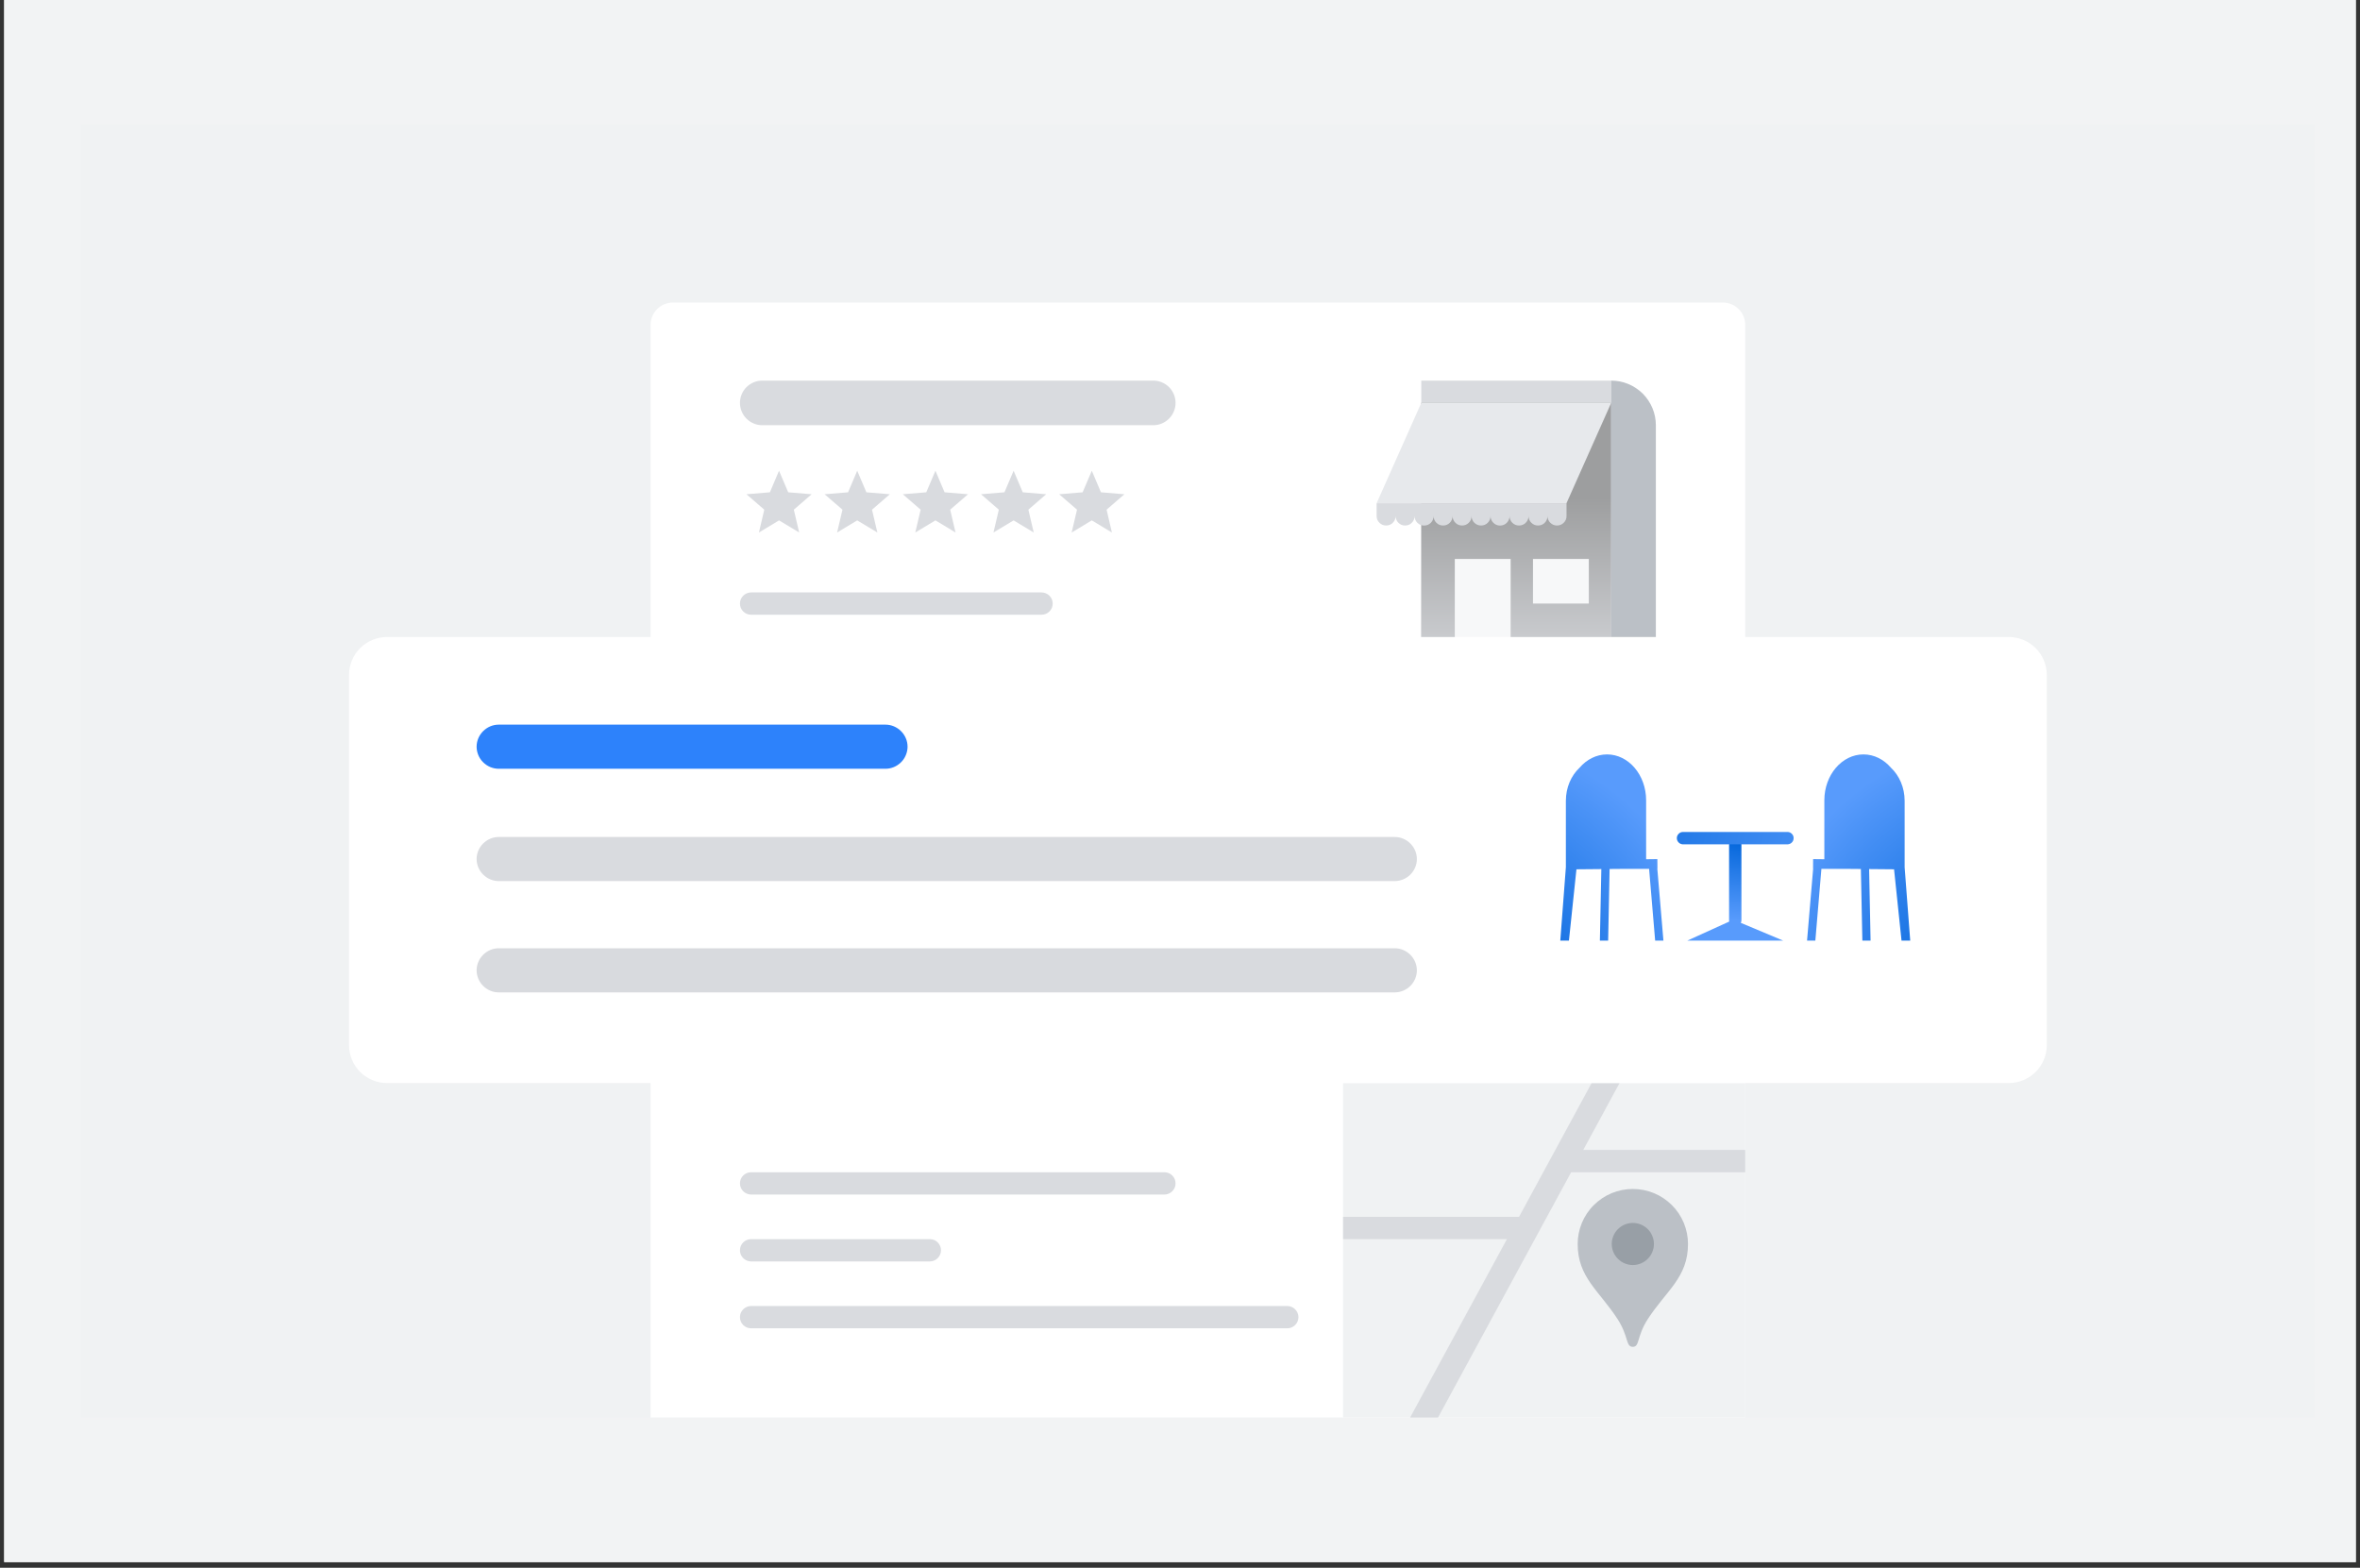
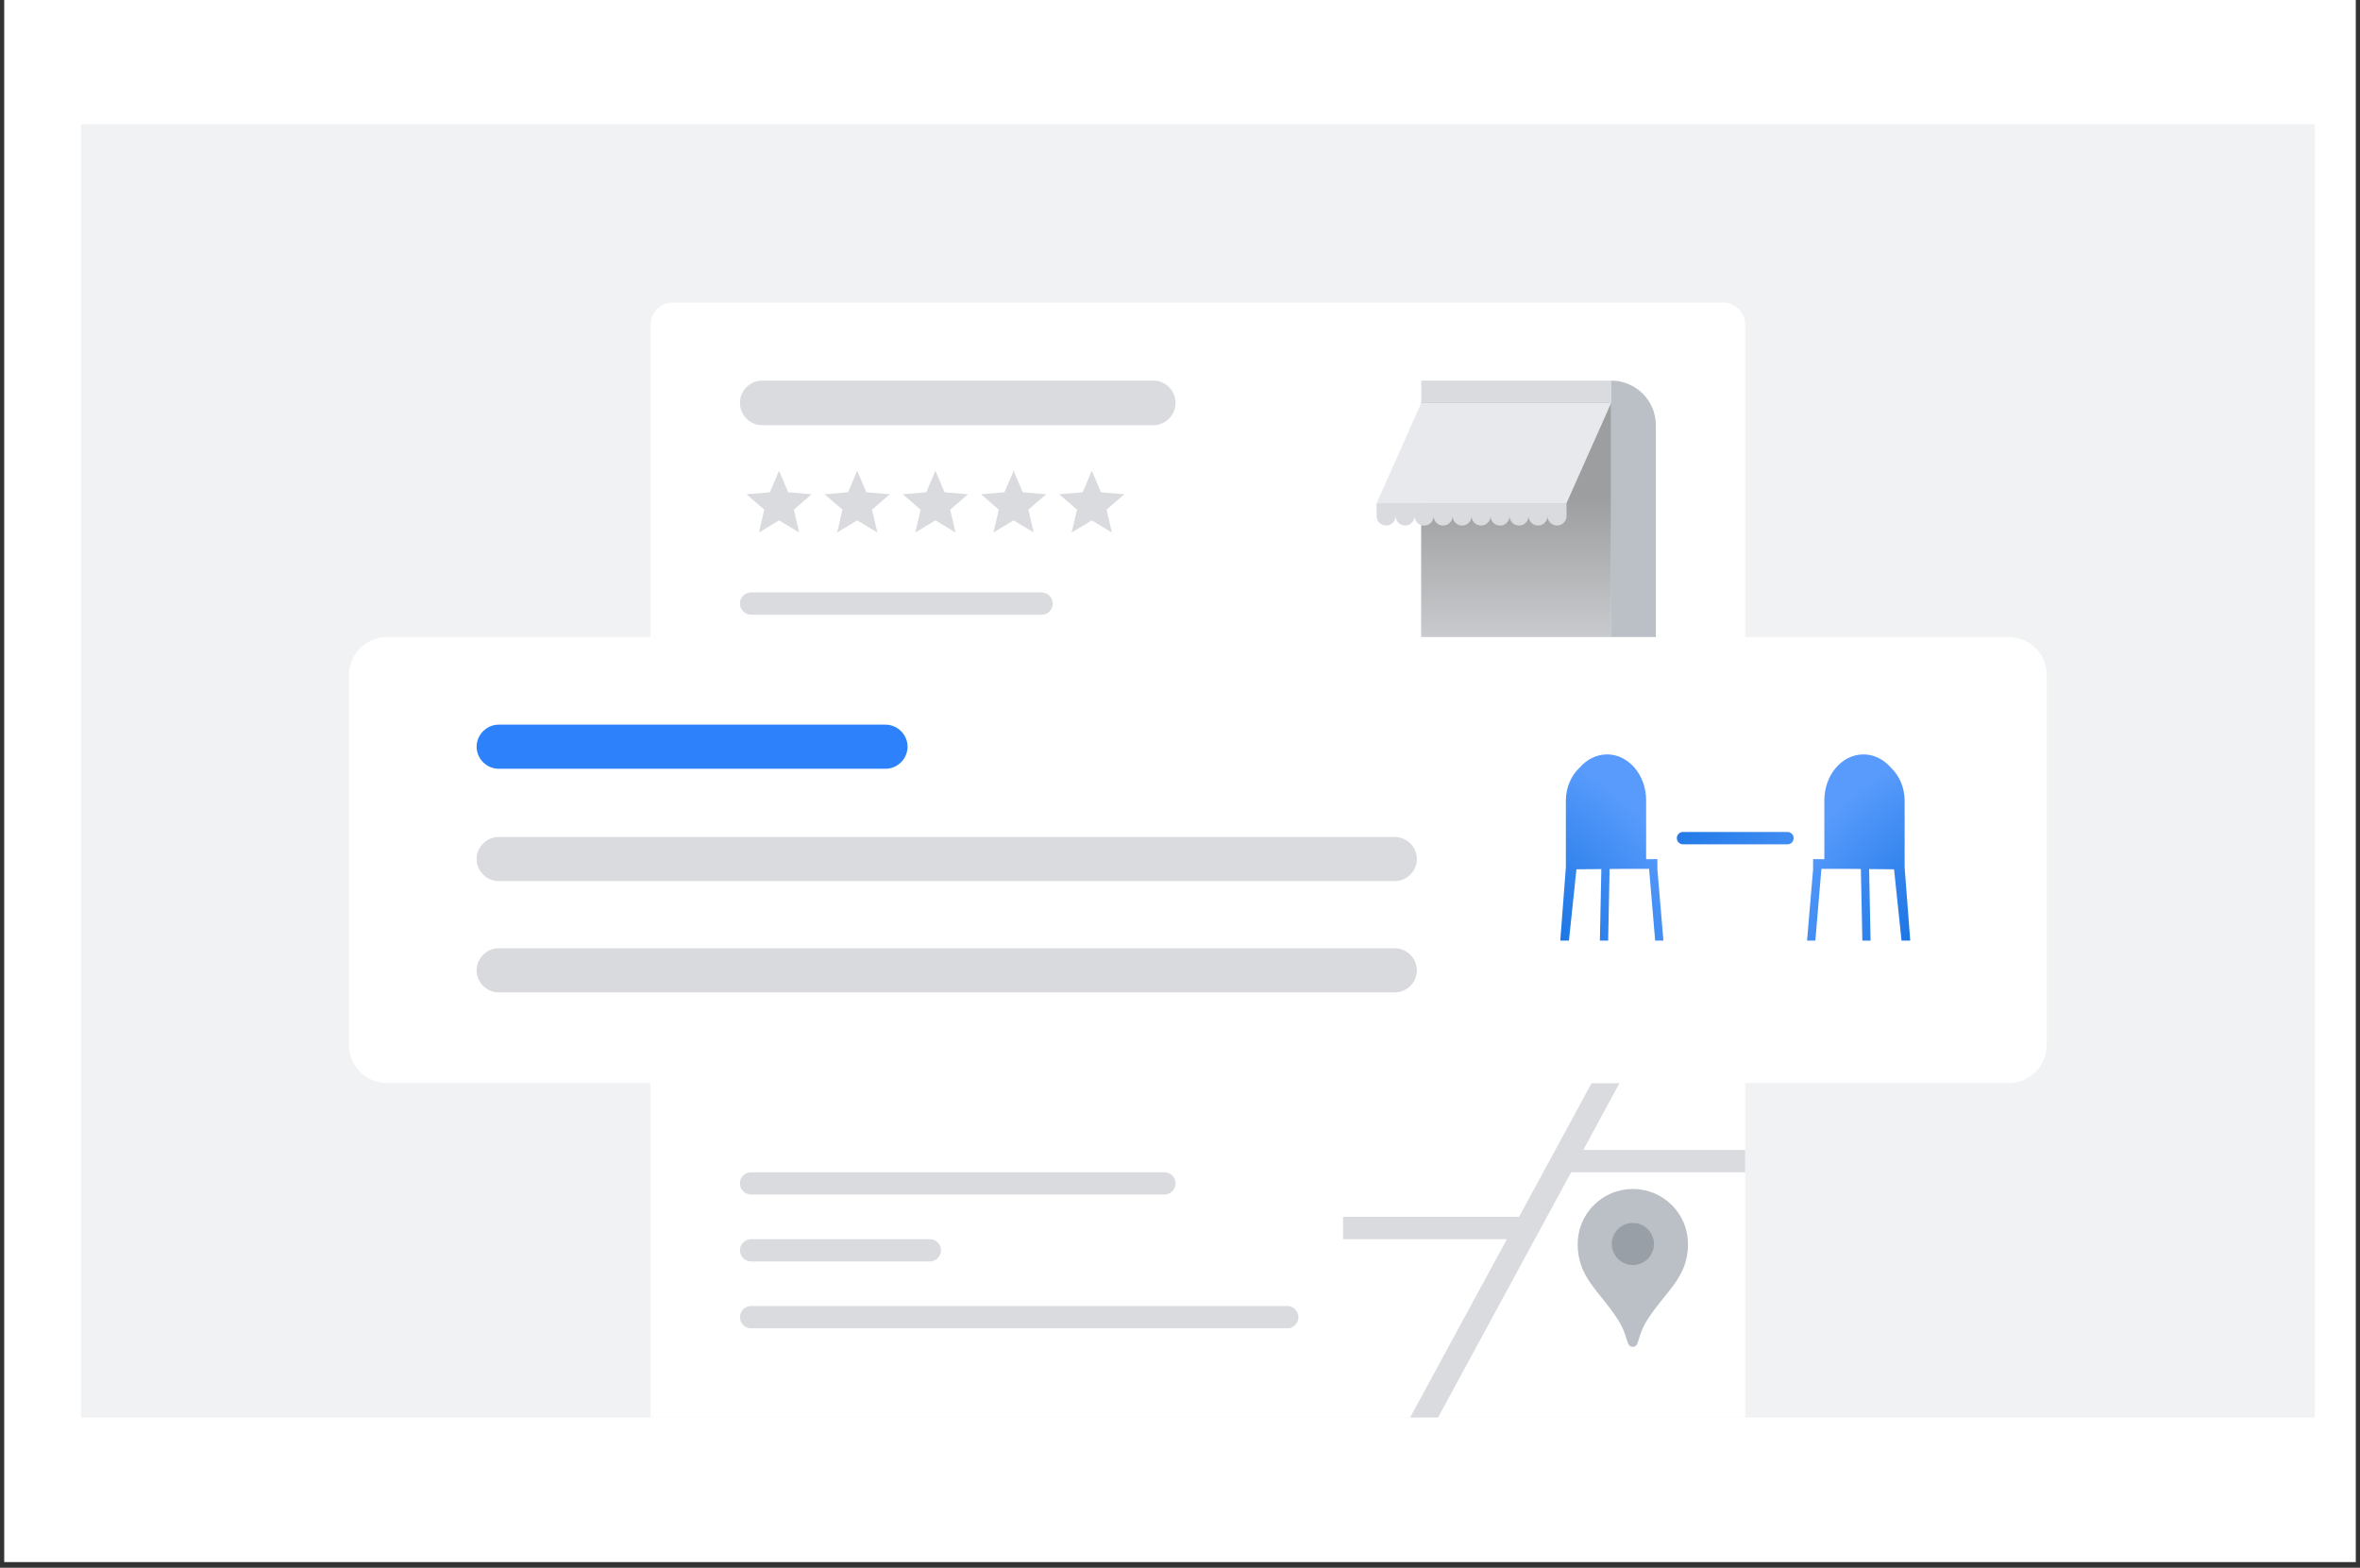
<svg xmlns="http://www.w3.org/2000/svg" width="280" zoomAndPan="magnify" viewBox="0 0 210 139.5" height="186" preserveAspectRatio="xMidYMid meet">
  <rect x="0" y="0" width="210" height="139.5" fill="#333333" stroke="none" />
  <defs>
    <clipPath id="c789c0db54">
      <path d="M 0.375 0 L 209.625 0 L 209.625 139 L 0.375 139 Z M 0.375 0 " clip-rule="nonzero" />
    </clipPath>
    <clipPath id="194d28eaa5">
      <path d="M 7.199 11.047 L 205.988 11.047 L 205.988 126.133 L 7.199 126.133 Z M 7.199 11.047 " clip-rule="nonzero" />
    </clipPath>
    <clipPath id="b2226b8a56">
      <path d="M 57 26 L 156 26 L 156 126.133 L 57 126.133 Z M 57 26 " clip-rule="nonzero" />
    </clipPath>
    <clipPath id="cd39674a58">
-       <path d="M 119 96 L 156 96 L 156 126.133 L 119 126.133 Z M 119 96 " clip-rule="nonzero" />
-     </clipPath>
+       </clipPath>
    <clipPath id="4ac0be40c2">
      <path d="M 65 33 L 156 33 L 156 126.133 L 65 126.133 Z M 65 33 " clip-rule="nonzero" />
    </clipPath>
    <clipPath id="86084c08f8">
      <path d="M 126.469 35.852 L 143.367 35.852 L 143.367 57.676 L 126.469 57.676 Z M 126.469 35.852 " clip-rule="nonzero" />
    </clipPath>
    <linearGradient x1="128.5" gradientTransform="matrix(0.994, 0, 0, 0.992, 7.204, 11.047)" y1="25" x2="128.5" gradientUnits="userSpaceOnUse" y2="47" id="c57301e6f3">
      <stop stop-opacity="1" stop-color="rgb(61.569%, 61.96%, 62.349%)" offset="0" />
      <stop stop-opacity="1" stop-color="rgb(61.569%, 61.96%, 62.349%)" offset="0.25" />
      <stop stop-opacity="1" stop-color="rgb(61.569%, 61.96%, 62.349%)" offset="0.375" />
      <stop stop-opacity="1" stop-color="rgb(61.714%, 62.106%, 62.503%)" offset="0.391" />
      <stop stop-opacity="1" stop-color="rgb(61.975%, 62.372%, 62.782%)" offset="0.398" />
      <stop stop-opacity="1" stop-color="rgb(62.209%, 62.61%, 63.033%)" offset="0.406" />
      <stop stop-opacity="1" stop-color="rgb(62.444%, 62.848%, 63.281%)" offset="0.414" />
      <stop stop-opacity="1" stop-color="rgb(62.677%, 63.086%, 63.531%)" offset="0.422" />
      <stop stop-opacity="1" stop-color="rgb(62.91%, 63.324%, 63.78%)" offset="0.43" />
      <stop stop-opacity="1" stop-color="rgb(63.145%, 63.562%, 64.03%)" offset="0.438" />
      <stop stop-opacity="1" stop-color="rgb(63.379%, 63.8%, 64.281%)" offset="0.445" />
      <stop stop-opacity="1" stop-color="rgb(63.612%, 64.037%, 64.529%)" offset="0.453" />
      <stop stop-opacity="1" stop-color="rgb(63.847%, 64.275%, 64.78%)" offset="0.461" />
      <stop stop-opacity="1" stop-color="rgb(64.081%, 64.513%, 65.028%)" offset="0.469" />
      <stop stop-opacity="1" stop-color="rgb(64.314%, 64.751%, 65.279%)" offset="0.477" />
      <stop stop-opacity="1" stop-color="rgb(64.549%, 64.989%, 65.527%)" offset="0.484" />
      <stop stop-opacity="1" stop-color="rgb(64.783%, 65.227%, 65.778%)" offset="0.492" />
      <stop stop-opacity="1" stop-color="rgb(65.016%, 65.465%, 66.026%)" offset="0.5" />
      <stop stop-opacity="1" stop-color="rgb(65.251%, 65.703%, 66.277%)" offset="0.508" />
      <stop stop-opacity="1" stop-color="rgb(65.485%, 65.939%, 66.527%)" offset="0.516" />
      <stop stop-opacity="1" stop-color="rgb(65.718%, 66.177%, 66.776%)" offset="0.523" />
      <stop stop-opacity="1" stop-color="rgb(65.953%, 66.415%, 67.026%)" offset="0.531" />
      <stop stop-opacity="1" stop-color="rgb(66.187%, 66.653%, 67.274%)" offset="0.539" />
      <stop stop-opacity="1" stop-color="rgb(66.42%, 66.891%, 67.525%)" offset="0.547" />
      <stop stop-opacity="1" stop-color="rgb(66.655%, 67.13%, 67.773%)" offset="0.555" />
      <stop stop-opacity="1" stop-color="rgb(66.888%, 67.368%, 68.024%)" offset="0.562" />
      <stop stop-opacity="1" stop-color="rgb(67.122%, 67.606%, 68.272%)" offset="0.57" />
      <stop stop-opacity="1" stop-color="rgb(67.357%, 67.842%, 68.523%)" offset="0.578" />
      <stop stop-opacity="1" stop-color="rgb(67.59%, 68.08%, 68.773%)" offset="0.586" />
      <stop stop-opacity="1" stop-color="rgb(67.824%, 68.318%, 69.022%)" offset="0.594" />
      <stop stop-opacity="1" stop-color="rgb(68.059%, 68.556%, 69.272%)" offset="0.602" />
      <stop stop-opacity="1" stop-color="rgb(68.292%, 68.794%, 69.521%)" offset="0.609" />
      <stop stop-opacity="1" stop-color="rgb(68.526%, 69.032%, 69.771%)" offset="0.617" />
      <stop stop-opacity="1" stop-color="rgb(68.761%, 69.27%, 70.02%)" offset="0.625" />
      <stop stop-opacity="1" stop-color="rgb(68.994%, 69.507%, 70.27%)" offset="0.633" />
      <stop stop-opacity="1" stop-color="rgb(69.228%, 69.745%, 70.52%)" offset="0.641" />
      <stop stop-opacity="1" stop-color="rgb(69.463%, 69.983%, 70.769%)" offset="0.648" />
      <stop stop-opacity="1" stop-color="rgb(69.696%, 70.221%, 71.019%)" offset="0.656" />
      <stop stop-opacity="1" stop-color="rgb(69.93%, 70.459%, 71.268%)" offset="0.664" />
      <stop stop-opacity="1" stop-color="rgb(70.164%, 70.697%, 71.518%)" offset="0.672" />
      <stop stop-opacity="1" stop-color="rgb(70.398%, 70.935%, 71.767%)" offset="0.68" />
      <stop stop-opacity="1" stop-color="rgb(70.631%, 71.173%, 72.017%)" offset="0.688" />
      <stop stop-opacity="1" stop-color="rgb(70.866%, 71.41%, 72.266%)" offset="0.695" />
      <stop stop-opacity="1" stop-color="rgb(71.1%, 71.648%, 72.516%)" offset="0.703" />
      <stop stop-opacity="1" stop-color="rgb(71.333%, 71.886%, 72.766%)" offset="0.711" />
      <stop stop-opacity="1" stop-color="rgb(71.568%, 72.124%, 73.015%)" offset="0.719" />
      <stop stop-opacity="1" stop-color="rgb(71.802%, 72.362%, 73.265%)" offset="0.727" />
      <stop stop-opacity="1" stop-color="rgb(72.035%, 72.6%, 73.514%)" offset="0.734" />
      <stop stop-opacity="1" stop-color="rgb(72.27%, 72.838%, 73.764%)" offset="0.742" />
      <stop stop-opacity="1" stop-color="rgb(72.504%, 73.076%, 74.013%)" offset="0.75" />
      <stop stop-opacity="1" stop-color="rgb(72.737%, 73.312%, 74.263%)" offset="0.758" />
      <stop stop-opacity="1" stop-color="rgb(72.972%, 73.55%, 74.512%)" offset="0.766" />
      <stop stop-opacity="1" stop-color="rgb(73.206%, 73.788%, 74.762%)" offset="0.773" />
      <stop stop-opacity="1" stop-color="rgb(73.439%, 74.026%, 75.012%)" offset="0.781" />
      <stop stop-opacity="1" stop-color="rgb(73.674%, 74.265%, 75.261%)" offset="0.789" />
      <stop stop-opacity="1" stop-color="rgb(73.907%, 74.503%, 75.511%)" offset="0.797" />
      <stop stop-opacity="1" stop-color="rgb(74.141%, 74.741%, 75.76%)" offset="0.805" />
      <stop stop-opacity="1" stop-color="rgb(74.374%, 74.977%, 76.01%)" offset="0.812" />
      <stop stop-opacity="1" stop-color="rgb(74.609%, 75.215%, 76.259%)" offset="0.82" />
      <stop stop-opacity="1" stop-color="rgb(74.843%, 75.453%, 76.509%)" offset="0.828" />
      <stop stop-opacity="1" stop-color="rgb(75.076%, 75.691%, 76.758%)" offset="0.836" />
      <stop stop-opacity="1" stop-color="rgb(75.311%, 75.929%, 77.008%)" offset="0.844" />
      <stop stop-opacity="1" stop-color="rgb(75.545%, 76.167%, 77.258%)" offset="0.852" />
      <stop stop-opacity="1" stop-color="rgb(75.778%, 76.405%, 77.507%)" offset="0.859" />
      <stop stop-opacity="1" stop-color="rgb(76.013%, 76.643%, 77.757%)" offset="0.867" />
      <stop stop-opacity="1" stop-color="rgb(76.247%, 76.88%, 78.006%)" offset="0.875" />
      <stop stop-opacity="1" stop-color="rgb(76.48%, 77.118%, 78.256%)" offset="0.883" />
      <stop stop-opacity="1" stop-color="rgb(76.715%, 77.356%, 78.505%)" offset="0.891" />
      <stop stop-opacity="1" stop-color="rgb(76.949%, 77.594%, 78.755%)" offset="0.898" />
      <stop stop-opacity="1" stop-color="rgb(77.182%, 77.832%, 79.004%)" offset="0.906" />
      <stop stop-opacity="1" stop-color="rgb(77.417%, 78.07%, 79.254%)" offset="0.914" />
      <stop stop-opacity="1" stop-color="rgb(77.65%, 78.308%, 79.504%)" offset="0.922" />
      <stop stop-opacity="1" stop-color="rgb(77.884%, 78.545%, 79.753%)" offset="0.93" />
      <stop stop-opacity="1" stop-color="rgb(78.119%, 78.783%, 80.003%)" offset="0.938" />
      <stop stop-opacity="1" stop-color="rgb(78.352%, 79.021%, 80.252%)" offset="0.945" />
      <stop stop-opacity="1" stop-color="rgb(78.586%, 79.259%, 80.502%)" offset="0.953" />
      <stop stop-opacity="1" stop-color="rgb(78.821%, 79.497%, 80.751%)" offset="0.961" />
      <stop stop-opacity="1" stop-color="rgb(79.054%, 79.735%, 81.001%)" offset="0.969" />
      <stop stop-opacity="1" stop-color="rgb(79.288%, 79.973%, 81.25%)" offset="0.977" />
      <stop stop-opacity="1" stop-color="rgb(79.523%, 80.211%, 81.5%)" offset="0.984" />
      <stop stop-opacity="1" stop-color="rgb(79.756%, 80.447%, 81.75%)" offset="0.992" />
      <stop stop-opacity="1" stop-color="rgb(79.99%, 80.685%, 81.999%)" offset="1" />
    </linearGradient>
    <clipPath id="327cdceae0">
      <path d="M 160 67 L 170 67 L 170 84 L 160 84 Z M 160 67 " clip-rule="nonzero" />
    </clipPath>
    <clipPath id="7677f28f37">
      <path d="M 160.797 83.695 L 161.535 83.695 L 162.074 77.316 L 164.645 77.316 L 165.586 77.324 L 165.719 83.695 L 166.449 83.695 L 166.32 77.332 L 168.539 77.352 L 169.203 83.695 L 169.977 83.695 L 169.48 77.168 L 169.48 71.258 C 169.48 70.07 169.004 69.012 168.262 68.312 C 167.633 67.582 166.77 67.129 165.816 67.129 C 163.898 67.129 162.336 68.961 162.336 71.215 L 162.336 76.457 L 161.336 76.445 L 161.332 77.191 L 161.336 77.336 Z M 160.797 83.695 " clip-rule="nonzero" />
    </clipPath>
    <radialGradient gradientTransform="matrix(1.001, 0, 0, 0.999, 179.895, 89.207)" gradientUnits="userSpaceOnUse" r="49.693" cx="0" id="76fa552376" cy="0" fx="0" fy="0">
      <stop stop-opacity="1" stop-color="rgb(0%, 39.22%, 85.1%)" offset="0" />
      <stop stop-opacity="1" stop-color="rgb(0%, 39.22%, 85.1%)" offset="0.062" />
      <stop stop-opacity="1" stop-color="rgb(0%, 39.22%, 85.1%)" offset="0.09" />
      <stop stop-opacity="1" stop-color="rgb(0%, 39.22%, 85.1%)" offset="0.102" />
      <stop stop-opacity="1" stop-color="rgb(0.017%, 39.23%, 85.106%)" offset="0.105" />
      <stop stop-opacity="1" stop-color="rgb(0.214%, 39.354%, 85.185%)" offset="0.109" />
      <stop stop-opacity="1" stop-color="rgb(0.575%, 39.58%, 85.329%)" offset="0.113" />
      <stop stop-opacity="1" stop-color="rgb(0.937%, 39.806%, 85.472%)" offset="0.117" />
      <stop stop-opacity="1" stop-color="rgb(1.299%, 40.031%, 85.616%)" offset="0.121" />
      <stop stop-opacity="1" stop-color="rgb(1.66%, 40.257%, 85.759%)" offset="0.125" />
      <stop stop-opacity="1" stop-color="rgb(2.02%, 40.483%, 85.902%)" offset="0.129" />
      <stop stop-opacity="1" stop-color="rgb(2.382%, 40.709%, 86.047%)" offset="0.133" />
      <stop stop-opacity="1" stop-color="rgb(2.744%, 40.935%, 86.191%)" offset="0.137" />
      <stop stop-opacity="1" stop-color="rgb(3.105%, 41.161%, 86.334%)" offset="0.141" />
      <stop stop-opacity="1" stop-color="rgb(3.467%, 41.386%, 86.478%)" offset="0.145" />
      <stop stop-opacity="1" stop-color="rgb(3.828%, 41.612%, 86.621%)" offset="0.148" />
      <stop stop-opacity="1" stop-color="rgb(4.19%, 41.838%, 86.765%)" offset="0.152" />
      <stop stop-opacity="1" stop-color="rgb(4.55%, 42.064%, 86.909%)" offset="0.156" />
      <stop stop-opacity="1" stop-color="rgb(4.912%, 42.29%, 87.053%)" offset="0.16" />
      <stop stop-opacity="1" stop-color="rgb(5.273%, 42.516%, 87.196%)" offset="0.164" />
      <stop stop-opacity="1" stop-color="rgb(5.635%, 42.74%, 87.34%)" offset="0.168" />
      <stop stop-opacity="1" stop-color="rgb(5.997%, 42.966%, 87.483%)" offset="0.172" />
      <stop stop-opacity="1" stop-color="rgb(6.358%, 43.192%, 87.627%)" offset="0.176" />
      <stop stop-opacity="1" stop-color="rgb(6.72%, 43.417%, 87.772%)" offset="0.18" />
      <stop stop-opacity="1" stop-color="rgb(7.08%, 43.643%, 87.915%)" offset="0.184" />
      <stop stop-opacity="1" stop-color="rgb(7.442%, 43.869%, 88.058%)" offset="0.188" />
      <stop stop-opacity="1" stop-color="rgb(7.803%, 44.095%, 88.202%)" offset="0.191" />
      <stop stop-opacity="1" stop-color="rgb(8.165%, 44.321%, 88.345%)" offset="0.195" />
      <stop stop-opacity="1" stop-color="rgb(8.527%, 44.547%, 88.489%)" offset="0.199" />
      <stop stop-opacity="1" stop-color="rgb(8.888%, 44.772%, 88.634%)" offset="0.203" />
      <stop stop-opacity="1" stop-color="rgb(9.25%, 44.998%, 88.777%)" offset="0.207" />
      <stop stop-opacity="1" stop-color="rgb(9.61%, 45.224%, 88.921%)" offset="0.211" />
      <stop stop-opacity="1" stop-color="rgb(9.972%, 45.45%, 89.064%)" offset="0.215" />
      <stop stop-opacity="1" stop-color="rgb(10.333%, 45.676%, 89.207%)" offset="0.219" />
      <stop stop-opacity="1" stop-color="rgb(10.695%, 45.901%, 89.351%)" offset="0.223" />
      <stop stop-opacity="1" stop-color="rgb(11.057%, 46.127%, 89.496%)" offset="0.227" />
      <stop stop-opacity="1" stop-color="rgb(11.418%, 46.353%, 89.639%)" offset="0.23" />
      <stop stop-opacity="1" stop-color="rgb(11.778%, 46.579%, 89.783%)" offset="0.234" />
      <stop stop-opacity="1" stop-color="rgb(12.14%, 46.805%, 89.926%)" offset="0.238" />
      <stop stop-opacity="1" stop-color="rgb(12.502%, 47.031%, 90.07%)" offset="0.242" />
      <stop stop-opacity="1" stop-color="rgb(12.863%, 47.256%, 90.213%)" offset="0.246" />
      <stop stop-opacity="1" stop-color="rgb(13.225%, 47.482%, 90.358%)" offset="0.25" />
      <stop stop-opacity="1" stop-color="rgb(13.586%, 47.708%, 90.501%)" offset="0.254" />
      <stop stop-opacity="1" stop-color="rgb(13.948%, 47.934%, 90.645%)" offset="0.258" />
      <stop stop-opacity="1" stop-color="rgb(14.308%, 48.16%, 90.788%)" offset="0.262" />
      <stop stop-opacity="1" stop-color="rgb(14.67%, 48.386%, 90.932%)" offset="0.266" />
      <stop stop-opacity="1" stop-color="rgb(15.031%, 48.611%, 91.075%)" offset="0.27" />
      <stop stop-opacity="1" stop-color="rgb(15.393%, 48.837%, 91.22%)" offset="0.273" />
      <stop stop-opacity="1" stop-color="rgb(15.755%, 49.063%, 91.364%)" offset="0.277" />
      <stop stop-opacity="1" stop-color="rgb(16.116%, 49.289%, 91.507%)" offset="0.281" />
      <stop stop-opacity="1" stop-color="rgb(16.478%, 49.515%, 91.65%)" offset="0.285" />
      <stop stop-opacity="1" stop-color="rgb(16.838%, 49.741%, 91.794%)" offset="0.289" />
      <stop stop-opacity="1" stop-color="rgb(17.2%, 49.966%, 91.937%)" offset="0.293" />
      <stop stop-opacity="1" stop-color="rgb(17.561%, 50.192%, 92.082%)" offset="0.297" />
      <stop stop-opacity="1" stop-color="rgb(17.923%, 50.418%, 92.226%)" offset="0.301" />
      <stop stop-opacity="1" stop-color="rgb(18.285%, 50.644%, 92.369%)" offset="0.305" />
      <stop stop-opacity="1" stop-color="rgb(18.646%, 50.868%, 92.513%)" offset="0.309" />
      <stop stop-opacity="1" stop-color="rgb(19.008%, 51.094%, 92.656%)" offset="0.312" />
      <stop stop-opacity="1" stop-color="rgb(19.368%, 51.32%, 92.799%)" offset="0.316" />
      <stop stop-opacity="1" stop-color="rgb(19.73%, 51.546%, 92.944%)" offset="0.32" />
      <stop stop-opacity="1" stop-color="rgb(20.091%, 51.772%, 93.088%)" offset="0.324" />
      <stop stop-opacity="1" stop-color="rgb(20.453%, 51.997%, 93.231%)" offset="0.328" />
      <stop stop-opacity="1" stop-color="rgb(20.815%, 52.223%, 93.375%)" offset="0.332" />
      <stop stop-opacity="1" stop-color="rgb(21.176%, 52.449%, 93.518%)" offset="0.336" />
      <stop stop-opacity="1" stop-color="rgb(21.536%, 52.675%, 93.661%)" offset="0.34" />
      <stop stop-opacity="1" stop-color="rgb(21.898%, 52.901%, 93.806%)" offset="0.344" />
      <stop stop-opacity="1" stop-color="rgb(22.26%, 53.127%, 93.95%)" offset="0.348" />
      <stop stop-opacity="1" stop-color="rgb(22.621%, 53.352%, 94.093%)" offset="0.352" />
      <stop stop-opacity="1" stop-color="rgb(22.983%, 53.578%, 94.237%)" offset="0.355" />
      <stop stop-opacity="1" stop-color="rgb(23.344%, 53.804%, 94.38%)" offset="0.359" />
      <stop stop-opacity="1" stop-color="rgb(23.706%, 54.03%, 94.524%)" offset="0.363" />
      <stop stop-opacity="1" stop-color="rgb(24.066%, 54.256%, 94.669%)" offset="0.367" />
      <stop stop-opacity="1" stop-color="rgb(24.428%, 54.482%, 94.812%)" offset="0.371" />
      <stop stop-opacity="1" stop-color="rgb(24.789%, 54.707%, 94.955%)" offset="0.375" />
      <stop stop-opacity="1" stop-color="rgb(25.151%, 54.933%, 95.099%)" offset="0.379" />
      <stop stop-opacity="1" stop-color="rgb(25.513%, 55.159%, 95.242%)" offset="0.383" />
      <stop stop-opacity="1" stop-color="rgb(25.874%, 55.385%, 95.386%)" offset="0.387" />
      <stop stop-opacity="1" stop-color="rgb(26.236%, 55.611%, 95.529%)" offset="0.391" />
      <stop stop-opacity="1" stop-color="rgb(26.596%, 55.836%, 95.674%)" offset="0.395" />
      <stop stop-opacity="1" stop-color="rgb(26.958%, 56.062%, 95.818%)" offset="0.398" />
      <stop stop-opacity="1" stop-color="rgb(27.319%, 56.288%, 95.961%)" offset="0.402" />
      <stop stop-opacity="1" stop-color="rgb(27.681%, 56.514%, 96.104%)" offset="0.406" />
      <stop stop-opacity="1" stop-color="rgb(28.043%, 56.74%, 96.248%)" offset="0.41" />
      <stop stop-opacity="1" stop-color="rgb(28.404%, 56.966%, 96.391%)" offset="0.414" />
      <stop stop-opacity="1" stop-color="rgb(28.766%, 57.191%, 96.536%)" offset="0.418" />
      <stop stop-opacity="1" stop-color="rgb(29.126%, 57.417%, 96.68%)" offset="0.422" />
      <stop stop-opacity="1" stop-color="rgb(29.488%, 57.643%, 96.823%)" offset="0.426" />
      <stop stop-opacity="1" stop-color="rgb(29.849%, 57.869%, 96.967%)" offset="0.43" />
      <stop stop-opacity="1" stop-color="rgb(30.211%, 58.095%, 97.11%)" offset="0.434" />
      <stop stop-opacity="1" stop-color="rgb(30.573%, 58.321%, 97.253%)" offset="0.438" />
      <stop stop-opacity="1" stop-color="rgb(30.934%, 58.546%, 97.398%)" offset="0.441" />
      <stop stop-opacity="1" stop-color="rgb(31.294%, 58.771%, 97.542%)" offset="0.445" />
      <stop stop-opacity="1" stop-color="rgb(31.656%, 58.997%, 97.685%)" offset="0.449" />
      <stop stop-opacity="1" stop-color="rgb(32.018%, 59.222%, 97.829%)" offset="0.453" />
      <stop stop-opacity="1" stop-color="rgb(32.379%, 59.448%, 97.972%)" offset="0.457" />
      <stop stop-opacity="1" stop-color="rgb(32.741%, 59.674%, 98.116%)" offset="0.461" />
      <stop stop-opacity="1" stop-color="rgb(33.102%, 59.9%, 98.26%)" offset="0.465" />
      <stop stop-opacity="1" stop-color="rgb(33.464%, 60.126%, 98.404%)" offset="0.469" />
      <stop stop-opacity="1" stop-color="rgb(33.824%, 60.352%, 98.547%)" offset="0.473" />
      <stop stop-opacity="1" stop-color="rgb(34.186%, 60.577%, 98.691%)" offset="0.477" />
      <stop stop-opacity="1" stop-color="rgb(34.438%, 60.735%, 98.79%)" offset="0.48" />
      <stop stop-opacity="1" stop-color="rgb(34.509%, 60.779%, 98.819%)" offset="1" />
    </radialGradient>
    <clipPath id="b17f058165">
      <path d="M 138 67 L 149 67 L 149 84 L 138 84 Z M 138 67 " clip-rule="nonzero" />
    </clipPath>
    <clipPath id="e7487f0d40">
      <path d="M 148.016 83.695 L 147.281 83.695 L 146.742 77.316 L 144.168 77.316 L 143.227 77.324 L 143.098 83.695 L 142.363 83.695 L 142.492 77.332 L 140.277 77.352 L 139.609 83.695 L 138.84 83.695 L 139.336 77.168 L 139.336 71.258 C 139.336 70.07 139.809 69.012 140.555 68.312 C 141.184 67.582 142.047 67.129 143 67.129 C 144.918 67.129 146.477 68.961 146.477 71.215 L 146.477 76.457 L 147.477 76.445 L 147.484 77.191 L 147.477 77.336 Z M 148.016 83.695 " clip-rule="nonzero" />
    </clipPath>
    <radialGradient gradientTransform="matrix(-1.001, 0, 0, -0.999, 128.92, 89.207)" gradientUnits="userSpaceOnUse" r="49.693" cx="0" id="c02fb9aeee" cy="0" fx="0" fy="0">
      <stop stop-opacity="1" stop-color="rgb(0%, 39.22%, 85.1%)" offset="0" />
      <stop stop-opacity="1" stop-color="rgb(0%, 39.22%, 85.1%)" offset="0.062" />
      <stop stop-opacity="1" stop-color="rgb(0%, 39.22%, 85.1%)" offset="0.09" />
      <stop stop-opacity="1" stop-color="rgb(0%, 39.22%, 85.1%)" offset="0.102" />
      <stop stop-opacity="1" stop-color="rgb(0.017%, 39.23%, 85.106%)" offset="0.105" />
      <stop stop-opacity="1" stop-color="rgb(0.214%, 39.354%, 85.185%)" offset="0.109" />
      <stop stop-opacity="1" stop-color="rgb(0.575%, 39.58%, 85.329%)" offset="0.113" />
      <stop stop-opacity="1" stop-color="rgb(0.937%, 39.806%, 85.472%)" offset="0.117" />
      <stop stop-opacity="1" stop-color="rgb(1.299%, 40.031%, 85.616%)" offset="0.121" />
      <stop stop-opacity="1" stop-color="rgb(1.66%, 40.257%, 85.759%)" offset="0.125" />
      <stop stop-opacity="1" stop-color="rgb(2.02%, 40.483%, 85.902%)" offset="0.129" />
      <stop stop-opacity="1" stop-color="rgb(2.382%, 40.709%, 86.047%)" offset="0.133" />
      <stop stop-opacity="1" stop-color="rgb(2.744%, 40.935%, 86.191%)" offset="0.137" />
      <stop stop-opacity="1" stop-color="rgb(3.105%, 41.161%, 86.334%)" offset="0.141" />
      <stop stop-opacity="1" stop-color="rgb(3.467%, 41.386%, 86.478%)" offset="0.145" />
      <stop stop-opacity="1" stop-color="rgb(3.828%, 41.612%, 86.621%)" offset="0.148" />
      <stop stop-opacity="1" stop-color="rgb(4.19%, 41.838%, 86.765%)" offset="0.152" />
      <stop stop-opacity="1" stop-color="rgb(4.55%, 42.064%, 86.909%)" offset="0.156" />
      <stop stop-opacity="1" stop-color="rgb(4.912%, 42.29%, 87.053%)" offset="0.16" />
      <stop stop-opacity="1" stop-color="rgb(5.273%, 42.516%, 87.196%)" offset="0.164" />
      <stop stop-opacity="1" stop-color="rgb(5.635%, 42.74%, 87.34%)" offset="0.168" />
      <stop stop-opacity="1" stop-color="rgb(5.997%, 42.966%, 87.483%)" offset="0.172" />
      <stop stop-opacity="1" stop-color="rgb(6.358%, 43.192%, 87.627%)" offset="0.176" />
      <stop stop-opacity="1" stop-color="rgb(6.72%, 43.417%, 87.772%)" offset="0.18" />
      <stop stop-opacity="1" stop-color="rgb(7.08%, 43.643%, 87.915%)" offset="0.184" />
      <stop stop-opacity="1" stop-color="rgb(7.442%, 43.869%, 88.058%)" offset="0.188" />
      <stop stop-opacity="1" stop-color="rgb(7.803%, 44.095%, 88.202%)" offset="0.191" />
      <stop stop-opacity="1" stop-color="rgb(8.165%, 44.321%, 88.345%)" offset="0.195" />
      <stop stop-opacity="1" stop-color="rgb(8.527%, 44.547%, 88.489%)" offset="0.199" />
      <stop stop-opacity="1" stop-color="rgb(8.888%, 44.772%, 88.634%)" offset="0.203" />
      <stop stop-opacity="1" stop-color="rgb(9.25%, 44.998%, 88.777%)" offset="0.207" />
      <stop stop-opacity="1" stop-color="rgb(9.61%, 45.224%, 88.921%)" offset="0.211" />
      <stop stop-opacity="1" stop-color="rgb(9.972%, 45.45%, 89.064%)" offset="0.215" />
      <stop stop-opacity="1" stop-color="rgb(10.333%, 45.676%, 89.207%)" offset="0.219" />
      <stop stop-opacity="1" stop-color="rgb(10.695%, 45.901%, 89.351%)" offset="0.223" />
      <stop stop-opacity="1" stop-color="rgb(11.057%, 46.127%, 89.496%)" offset="0.227" />
      <stop stop-opacity="1" stop-color="rgb(11.418%, 46.353%, 89.639%)" offset="0.23" />
      <stop stop-opacity="1" stop-color="rgb(11.778%, 46.579%, 89.783%)" offset="0.234" />
      <stop stop-opacity="1" stop-color="rgb(12.14%, 46.805%, 89.926%)" offset="0.238" />
      <stop stop-opacity="1" stop-color="rgb(12.502%, 47.031%, 90.07%)" offset="0.242" />
      <stop stop-opacity="1" stop-color="rgb(12.863%, 47.256%, 90.213%)" offset="0.246" />
      <stop stop-opacity="1" stop-color="rgb(13.225%, 47.482%, 90.358%)" offset="0.25" />
      <stop stop-opacity="1" stop-color="rgb(13.586%, 47.708%, 90.501%)" offset="0.254" />
      <stop stop-opacity="1" stop-color="rgb(13.948%, 47.934%, 90.645%)" offset="0.258" />
      <stop stop-opacity="1" stop-color="rgb(14.308%, 48.16%, 90.788%)" offset="0.262" />
      <stop stop-opacity="1" stop-color="rgb(14.67%, 48.386%, 90.932%)" offset="0.266" />
      <stop stop-opacity="1" stop-color="rgb(15.031%, 48.611%, 91.075%)" offset="0.27" />
      <stop stop-opacity="1" stop-color="rgb(15.393%, 48.837%, 91.22%)" offset="0.273" />
      <stop stop-opacity="1" stop-color="rgb(15.755%, 49.063%, 91.364%)" offset="0.277" />
      <stop stop-opacity="1" stop-color="rgb(16.116%, 49.289%, 91.507%)" offset="0.281" />
      <stop stop-opacity="1" stop-color="rgb(16.478%, 49.515%, 91.65%)" offset="0.285" />
      <stop stop-opacity="1" stop-color="rgb(16.838%, 49.741%, 91.794%)" offset="0.289" />
      <stop stop-opacity="1" stop-color="rgb(17.2%, 49.966%, 91.937%)" offset="0.293" />
      <stop stop-opacity="1" stop-color="rgb(17.561%, 50.192%, 92.082%)" offset="0.297" />
      <stop stop-opacity="1" stop-color="rgb(17.923%, 50.418%, 92.226%)" offset="0.301" />
      <stop stop-opacity="1" stop-color="rgb(18.285%, 50.644%, 92.369%)" offset="0.305" />
      <stop stop-opacity="1" stop-color="rgb(18.646%, 50.868%, 92.513%)" offset="0.309" />
      <stop stop-opacity="1" stop-color="rgb(19.008%, 51.094%, 92.656%)" offset="0.312" />
      <stop stop-opacity="1" stop-color="rgb(19.368%, 51.32%, 92.799%)" offset="0.316" />
      <stop stop-opacity="1" stop-color="rgb(19.73%, 51.546%, 92.944%)" offset="0.32" />
      <stop stop-opacity="1" stop-color="rgb(20.091%, 51.772%, 93.088%)" offset="0.324" />
      <stop stop-opacity="1" stop-color="rgb(20.453%, 51.997%, 93.231%)" offset="0.328" />
      <stop stop-opacity="1" stop-color="rgb(20.815%, 52.223%, 93.375%)" offset="0.332" />
      <stop stop-opacity="1" stop-color="rgb(21.176%, 52.449%, 93.518%)" offset="0.336" />
      <stop stop-opacity="1" stop-color="rgb(21.536%, 52.675%, 93.661%)" offset="0.34" />
      <stop stop-opacity="1" stop-color="rgb(21.898%, 52.901%, 93.806%)" offset="0.344" />
      <stop stop-opacity="1" stop-color="rgb(22.26%, 53.127%, 93.95%)" offset="0.348" />
      <stop stop-opacity="1" stop-color="rgb(22.621%, 53.352%, 94.093%)" offset="0.352" />
      <stop stop-opacity="1" stop-color="rgb(22.983%, 53.578%, 94.237%)" offset="0.355" />
      <stop stop-opacity="1" stop-color="rgb(23.344%, 53.804%, 94.38%)" offset="0.359" />
      <stop stop-opacity="1" stop-color="rgb(23.706%, 54.03%, 94.524%)" offset="0.363" />
      <stop stop-opacity="1" stop-color="rgb(24.066%, 54.256%, 94.669%)" offset="0.367" />
      <stop stop-opacity="1" stop-color="rgb(24.428%, 54.482%, 94.812%)" offset="0.371" />
      <stop stop-opacity="1" stop-color="rgb(24.789%, 54.707%, 94.955%)" offset="0.375" />
      <stop stop-opacity="1" stop-color="rgb(25.151%, 54.933%, 95.099%)" offset="0.379" />
      <stop stop-opacity="1" stop-color="rgb(25.513%, 55.159%, 95.242%)" offset="0.383" />
      <stop stop-opacity="1" stop-color="rgb(25.874%, 55.385%, 95.386%)" offset="0.387" />
      <stop stop-opacity="1" stop-color="rgb(26.236%, 55.611%, 95.529%)" offset="0.391" />
      <stop stop-opacity="1" stop-color="rgb(26.596%, 55.836%, 95.674%)" offset="0.395" />
      <stop stop-opacity="1" stop-color="rgb(26.958%, 56.062%, 95.818%)" offset="0.398" />
      <stop stop-opacity="1" stop-color="rgb(27.319%, 56.288%, 95.961%)" offset="0.402" />
      <stop stop-opacity="1" stop-color="rgb(27.681%, 56.514%, 96.104%)" offset="0.406" />
      <stop stop-opacity="1" stop-color="rgb(28.043%, 56.74%, 96.248%)" offset="0.41" />
      <stop stop-opacity="1" stop-color="rgb(28.404%, 56.966%, 96.391%)" offset="0.414" />
      <stop stop-opacity="1" stop-color="rgb(28.766%, 57.191%, 96.536%)" offset="0.418" />
      <stop stop-opacity="1" stop-color="rgb(29.126%, 57.417%, 96.68%)" offset="0.422" />
      <stop stop-opacity="1" stop-color="rgb(29.488%, 57.643%, 96.823%)" offset="0.426" />
      <stop stop-opacity="1" stop-color="rgb(29.849%, 57.869%, 96.967%)" offset="0.43" />
      <stop stop-opacity="1" stop-color="rgb(30.211%, 58.095%, 97.11%)" offset="0.434" />
      <stop stop-opacity="1" stop-color="rgb(30.573%, 58.321%, 97.253%)" offset="0.438" />
      <stop stop-opacity="1" stop-color="rgb(30.934%, 58.546%, 97.398%)" offset="0.441" />
      <stop stop-opacity="1" stop-color="rgb(31.294%, 58.771%, 97.542%)" offset="0.445" />
      <stop stop-opacity="1" stop-color="rgb(31.656%, 58.997%, 97.685%)" offset="0.449" />
      <stop stop-opacity="1" stop-color="rgb(32.018%, 59.222%, 97.829%)" offset="0.453" />
      <stop stop-opacity="1" stop-color="rgb(32.379%, 59.448%, 97.972%)" offset="0.457" />
      <stop stop-opacity="1" stop-color="rgb(32.741%, 59.674%, 98.116%)" offset="0.461" />
      <stop stop-opacity="1" stop-color="rgb(33.102%, 59.9%, 98.26%)" offset="0.465" />
      <stop stop-opacity="1" stop-color="rgb(33.464%, 60.126%, 98.404%)" offset="0.469" />
      <stop stop-opacity="1" stop-color="rgb(33.824%, 60.352%, 98.547%)" offset="0.473" />
      <stop stop-opacity="1" stop-color="rgb(34.186%, 60.577%, 98.691%)" offset="0.477" />
      <stop stop-opacity="1" stop-color="rgb(34.438%, 60.735%, 98.79%)" offset="0.48" />
      <stop stop-opacity="1" stop-color="rgb(34.509%, 60.779%, 98.819%)" offset="1" />
    </radialGradient>
    <clipPath id="61a61b2f20">
-       <path d="M 150 74 L 159 74 L 159 84 L 150 84 Z M 150 74 " clip-rule="nonzero" />
-     </clipPath>
+       </clipPath>
    <clipPath id="2c494865ff">
      <path d="M 154.902 82.121 C 154.938 82.047 154.957 81.969 154.957 81.887 L 154.957 75.16 C 154.949 75.012 154.891 74.891 154.785 74.793 C 154.68 74.691 154.555 74.641 154.406 74.641 C 154.262 74.641 154.137 74.691 154.031 74.793 C 153.926 74.891 153.867 75.012 153.859 75.16 L 153.859 81.887 C 153.859 81.926 153.863 81.965 153.871 82.004 L 150.148 83.695 L 158.664 83.695 L 154.902 82.117 Z M 154.902 82.121 " clip-rule="nonzero" />
    </clipPath>
    <radialGradient gradientTransform="matrix(1.001, 0, 0, 0.999, 155.15, 72.438)" gradientUnits="userSpaceOnUse" r="19.742" cx="0" id="2e7d0d721d" cy="0" fx="0" fy="0">
      <stop stop-opacity="1" stop-color="rgb(0%, 39.22%, 85.1%)" offset="0" />
      <stop stop-opacity="1" stop-color="rgb(0%, 39.22%, 85.1%)" offset="0.062" />
      <stop stop-opacity="1" stop-color="rgb(0%, 39.22%, 85.1%)" offset="0.09" />
      <stop stop-opacity="1" stop-color="rgb(0%, 39.22%, 85.1%)" offset="0.102" />
      <stop stop-opacity="1" stop-color="rgb(0.017%, 39.23%, 85.106%)" offset="0.105" />
      <stop stop-opacity="1" stop-color="rgb(0.214%, 39.354%, 85.185%)" offset="0.109" />
      <stop stop-opacity="1" stop-color="rgb(0.575%, 39.58%, 85.329%)" offset="0.113" />
      <stop stop-opacity="1" stop-color="rgb(0.937%, 39.806%, 85.472%)" offset="0.117" />
      <stop stop-opacity="1" stop-color="rgb(1.299%, 40.031%, 85.616%)" offset="0.121" />
      <stop stop-opacity="1" stop-color="rgb(1.66%, 40.257%, 85.759%)" offset="0.125" />
      <stop stop-opacity="1" stop-color="rgb(2.02%, 40.483%, 85.902%)" offset="0.129" />
      <stop stop-opacity="1" stop-color="rgb(2.382%, 40.709%, 86.047%)" offset="0.133" />
      <stop stop-opacity="1" stop-color="rgb(2.744%, 40.935%, 86.191%)" offset="0.137" />
      <stop stop-opacity="1" stop-color="rgb(3.105%, 41.161%, 86.334%)" offset="0.141" />
      <stop stop-opacity="1" stop-color="rgb(3.467%, 41.386%, 86.478%)" offset="0.145" />
      <stop stop-opacity="1" stop-color="rgb(3.828%, 41.612%, 86.621%)" offset="0.148" />
      <stop stop-opacity="1" stop-color="rgb(4.19%, 41.838%, 86.765%)" offset="0.152" />
      <stop stop-opacity="1" stop-color="rgb(4.55%, 42.064%, 86.909%)" offset="0.156" />
      <stop stop-opacity="1" stop-color="rgb(4.912%, 42.29%, 87.053%)" offset="0.16" />
      <stop stop-opacity="1" stop-color="rgb(5.273%, 42.516%, 87.196%)" offset="0.164" />
      <stop stop-opacity="1" stop-color="rgb(5.635%, 42.74%, 87.34%)" offset="0.168" />
      <stop stop-opacity="1" stop-color="rgb(5.997%, 42.966%, 87.483%)" offset="0.172" />
      <stop stop-opacity="1" stop-color="rgb(6.358%, 43.192%, 87.627%)" offset="0.176" />
      <stop stop-opacity="1" stop-color="rgb(6.72%, 43.417%, 87.772%)" offset="0.18" />
      <stop stop-opacity="1" stop-color="rgb(7.08%, 43.643%, 87.915%)" offset="0.184" />
      <stop stop-opacity="1" stop-color="rgb(7.442%, 43.869%, 88.058%)" offset="0.188" />
      <stop stop-opacity="1" stop-color="rgb(7.803%, 44.095%, 88.202%)" offset="0.191" />
      <stop stop-opacity="1" stop-color="rgb(8.165%, 44.321%, 88.345%)" offset="0.195" />
      <stop stop-opacity="1" stop-color="rgb(8.527%, 44.547%, 88.489%)" offset="0.199" />
      <stop stop-opacity="1" stop-color="rgb(8.888%, 44.772%, 88.634%)" offset="0.203" />
      <stop stop-opacity="1" stop-color="rgb(9.25%, 44.998%, 88.777%)" offset="0.207" />
      <stop stop-opacity="1" stop-color="rgb(9.61%, 45.224%, 88.921%)" offset="0.211" />
      <stop stop-opacity="1" stop-color="rgb(9.972%, 45.45%, 89.064%)" offset="0.215" />
      <stop stop-opacity="1" stop-color="rgb(10.333%, 45.676%, 89.207%)" offset="0.219" />
      <stop stop-opacity="1" stop-color="rgb(10.695%, 45.901%, 89.351%)" offset="0.223" />
      <stop stop-opacity="1" stop-color="rgb(11.057%, 46.127%, 89.496%)" offset="0.227" />
      <stop stop-opacity="1" stop-color="rgb(11.418%, 46.353%, 89.639%)" offset="0.23" />
      <stop stop-opacity="1" stop-color="rgb(11.778%, 46.579%, 89.783%)" offset="0.234" />
      <stop stop-opacity="1" stop-color="rgb(12.14%, 46.805%, 89.926%)" offset="0.238" />
      <stop stop-opacity="1" stop-color="rgb(12.502%, 47.031%, 90.07%)" offset="0.242" />
      <stop stop-opacity="1" stop-color="rgb(12.863%, 47.256%, 90.213%)" offset="0.246" />
      <stop stop-opacity="1" stop-color="rgb(13.225%, 47.482%, 90.358%)" offset="0.25" />
      <stop stop-opacity="1" stop-color="rgb(13.586%, 47.708%, 90.501%)" offset="0.254" />
      <stop stop-opacity="1" stop-color="rgb(13.948%, 47.934%, 90.645%)" offset="0.258" />
      <stop stop-opacity="1" stop-color="rgb(14.308%, 48.16%, 90.788%)" offset="0.262" />
      <stop stop-opacity="1" stop-color="rgb(14.67%, 48.386%, 90.932%)" offset="0.266" />
      <stop stop-opacity="1" stop-color="rgb(15.031%, 48.611%, 91.075%)" offset="0.27" />
      <stop stop-opacity="1" stop-color="rgb(15.393%, 48.837%, 91.22%)" offset="0.273" />
      <stop stop-opacity="1" stop-color="rgb(15.755%, 49.063%, 91.364%)" offset="0.277" />
      <stop stop-opacity="1" stop-color="rgb(16.116%, 49.289%, 91.507%)" offset="0.281" />
      <stop stop-opacity="1" stop-color="rgb(16.478%, 49.515%, 91.65%)" offset="0.285" />
      <stop stop-opacity="1" stop-color="rgb(16.838%, 49.741%, 91.794%)" offset="0.289" />
      <stop stop-opacity="1" stop-color="rgb(17.2%, 49.966%, 91.937%)" offset="0.293" />
      <stop stop-opacity="1" stop-color="rgb(17.561%, 50.192%, 92.082%)" offset="0.297" />
      <stop stop-opacity="1" stop-color="rgb(17.923%, 50.418%, 92.226%)" offset="0.301" />
      <stop stop-opacity="1" stop-color="rgb(18.285%, 50.644%, 92.369%)" offset="0.305" />
      <stop stop-opacity="1" stop-color="rgb(18.646%, 50.868%, 92.513%)" offset="0.309" />
      <stop stop-opacity="1" stop-color="rgb(19.008%, 51.094%, 92.656%)" offset="0.312" />
      <stop stop-opacity="1" stop-color="rgb(19.368%, 51.32%, 92.799%)" offset="0.316" />
      <stop stop-opacity="1" stop-color="rgb(19.73%, 51.546%, 92.944%)" offset="0.32" />
      <stop stop-opacity="1" stop-color="rgb(20.091%, 51.772%, 93.088%)" offset="0.324" />
      <stop stop-opacity="1" stop-color="rgb(20.453%, 51.997%, 93.231%)" offset="0.328" />
      <stop stop-opacity="1" stop-color="rgb(20.815%, 52.223%, 93.375%)" offset="0.332" />
      <stop stop-opacity="1" stop-color="rgb(21.176%, 52.449%, 93.518%)" offset="0.336" />
      <stop stop-opacity="1" stop-color="rgb(21.536%, 52.675%, 93.661%)" offset="0.34" />
      <stop stop-opacity="1" stop-color="rgb(21.898%, 52.901%, 93.806%)" offset="0.344" />
      <stop stop-opacity="1" stop-color="rgb(22.26%, 53.127%, 93.95%)" offset="0.348" />
      <stop stop-opacity="1" stop-color="rgb(22.621%, 53.352%, 94.093%)" offset="0.352" />
      <stop stop-opacity="1" stop-color="rgb(22.983%, 53.578%, 94.237%)" offset="0.355" />
      <stop stop-opacity="1" stop-color="rgb(23.344%, 53.804%, 94.38%)" offset="0.359" />
      <stop stop-opacity="1" stop-color="rgb(23.706%, 54.03%, 94.524%)" offset="0.363" />
      <stop stop-opacity="1" stop-color="rgb(24.066%, 54.256%, 94.669%)" offset="0.367" />
      <stop stop-opacity="1" stop-color="rgb(24.428%, 54.482%, 94.812%)" offset="0.371" />
      <stop stop-opacity="1" stop-color="rgb(24.789%, 54.707%, 94.955%)" offset="0.375" />
      <stop stop-opacity="1" stop-color="rgb(25.151%, 54.933%, 95.099%)" offset="0.379" />
      <stop stop-opacity="1" stop-color="rgb(25.513%, 55.159%, 95.242%)" offset="0.383" />
      <stop stop-opacity="1" stop-color="rgb(25.874%, 55.385%, 95.386%)" offset="0.387" />
      <stop stop-opacity="1" stop-color="rgb(26.236%, 55.611%, 95.529%)" offset="0.391" />
      <stop stop-opacity="1" stop-color="rgb(26.596%, 55.836%, 95.674%)" offset="0.395" />
      <stop stop-opacity="1" stop-color="rgb(26.958%, 56.062%, 95.818%)" offset="0.398" />
      <stop stop-opacity="1" stop-color="rgb(27.319%, 56.288%, 95.961%)" offset="0.402" />
      <stop stop-opacity="1" stop-color="rgb(27.681%, 56.514%, 96.104%)" offset="0.406" />
      <stop stop-opacity="1" stop-color="rgb(28.043%, 56.74%, 96.248%)" offset="0.41" />
      <stop stop-opacity="1" stop-color="rgb(28.404%, 56.966%, 96.391%)" offset="0.414" />
      <stop stop-opacity="1" stop-color="rgb(28.766%, 57.191%, 96.536%)" offset="0.418" />
      <stop stop-opacity="1" stop-color="rgb(29.126%, 57.417%, 96.68%)" offset="0.422" />
      <stop stop-opacity="1" stop-color="rgb(29.488%, 57.643%, 96.823%)" offset="0.426" />
      <stop stop-opacity="1" stop-color="rgb(29.849%, 57.869%, 96.967%)" offset="0.43" />
      <stop stop-opacity="1" stop-color="rgb(30.211%, 58.095%, 97.11%)" offset="0.434" />
      <stop stop-opacity="1" stop-color="rgb(30.573%, 58.321%, 97.253%)" offset="0.438" />
      <stop stop-opacity="1" stop-color="rgb(30.934%, 58.546%, 97.398%)" offset="0.441" />
      <stop stop-opacity="1" stop-color="rgb(31.294%, 58.771%, 97.542%)" offset="0.445" />
      <stop stop-opacity="1" stop-color="rgb(31.656%, 58.997%, 97.685%)" offset="0.449" />
      <stop stop-opacity="1" stop-color="rgb(32.018%, 59.222%, 97.829%)" offset="0.453" />
      <stop stop-opacity="1" stop-color="rgb(32.379%, 59.448%, 97.972%)" offset="0.457" />
      <stop stop-opacity="1" stop-color="rgb(32.741%, 59.674%, 98.116%)" offset="0.461" />
      <stop stop-opacity="1" stop-color="rgb(33.102%, 59.9%, 98.26%)" offset="0.465" />
      <stop stop-opacity="1" stop-color="rgb(33.464%, 60.126%, 98.404%)" offset="0.469" />
      <stop stop-opacity="1" stop-color="rgb(33.824%, 60.352%, 98.547%)" offset="0.473" />
      <stop stop-opacity="1" stop-color="rgb(34.186%, 60.577%, 98.691%)" offset="0.477" />
      <stop stop-opacity="1" stop-color="rgb(34.438%, 60.735%, 98.79%)" offset="0.48" />
      <stop stop-opacity="1" stop-color="rgb(34.509%, 60.779%, 98.819%)" offset="1" />
    </radialGradient>
    <clipPath id="4d5b74361a">
      <path d="M 149 74 L 160 74 L 160 76 L 149 76 Z M 149 74 " clip-rule="nonzero" />
    </clipPath>
    <clipPath id="3faa37632a">
      <path d="M 159.086 75.129 L 149.73 75.129 C 149.586 75.117 149.461 75.062 149.363 74.957 C 149.262 74.852 149.211 74.723 149.211 74.578 C 149.211 74.434 149.262 74.309 149.363 74.203 C 149.461 74.098 149.586 74.039 149.73 74.031 L 159.086 74.031 C 159.23 74.039 159.352 74.098 159.453 74.203 C 159.555 74.309 159.602 74.434 159.602 74.578 C 159.602 74.723 159.555 74.852 159.453 74.957 C 159.352 75.062 159.23 75.117 159.086 75.129 Z M 159.086 75.129 " clip-rule="nonzero" />
    </clipPath>
    <linearGradient x1="143.168" gradientTransform="matrix(0.994, 0, 0, 0.992, 7.204, 11.047)" y1="62.539" x2="153.049" gradientUnits="userSpaceOnUse" y2="65.534" id="b85d77121f">
      <stop stop-opacity="1" stop-color="rgb(13.962%, 47.943%, 90.651%)" offset="0" />
      <stop stop-opacity="1" stop-color="rgb(14.143%, 48.056%, 90.723%)" offset="0.031" />
      <stop stop-opacity="1" stop-color="rgb(14.325%, 48.169%, 90.794%)" offset="0.031" />
      <stop stop-opacity="1" stop-color="rgb(14.507%, 48.282%, 90.866%)" offset="0.062" />
      <stop stop-opacity="1" stop-color="rgb(14.87%, 48.509%, 91.011%)" offset="0.094" />
      <stop stop-opacity="1" stop-color="rgb(15.233%, 48.737%, 91.154%)" offset="0.125" />
      <stop stop-opacity="1" stop-color="rgb(15.596%, 48.962%, 91.299%)" offset="0.156" />
      <stop stop-opacity="1" stop-color="rgb(15.959%, 49.19%, 91.444%)" offset="0.188" />
      <stop stop-opacity="1" stop-color="rgb(16.322%, 49.417%, 91.588%)" offset="0.219" />
      <stop stop-opacity="1" stop-color="rgb(16.685%, 49.643%, 91.733%)" offset="0.25" />
      <stop stop-opacity="1" stop-color="rgb(17.049%, 49.87%, 91.878%)" offset="0.281" />
      <stop stop-opacity="1" stop-color="rgb(17.412%, 50.098%, 92.021%)" offset="0.312" />
      <stop stop-opacity="1" stop-color="rgb(17.775%, 50.323%, 92.166%)" offset="0.344" />
      <stop stop-opacity="1" stop-color="rgb(18.138%, 50.551%, 92.31%)" offset="0.375" />
      <stop stop-opacity="1" stop-color="rgb(18.501%, 50.778%, 92.455%)" offset="0.406" />
      <stop stop-opacity="1" stop-color="rgb(18.864%, 51.004%, 92.599%)" offset="0.438" />
      <stop stop-opacity="1" stop-color="rgb(19.228%, 51.231%, 92.743%)" offset="0.469" />
      <stop stop-opacity="1" stop-color="rgb(19.591%, 51.459%, 92.888%)" offset="0.5" />
      <stop stop-opacity="1" stop-color="rgb(19.954%, 51.685%, 93.031%)" offset="0.531" />
      <stop stop-opacity="1" stop-color="rgb(20.317%, 51.912%, 93.176%)" offset="0.562" />
      <stop stop-opacity="1" stop-color="rgb(20.68%, 52.139%, 93.321%)" offset="0.594" />
      <stop stop-opacity="1" stop-color="rgb(21.043%, 52.367%, 93.465%)" offset="0.625" />
      <stop stop-opacity="1" stop-color="rgb(21.407%, 52.592%, 93.61%)" offset="0.656" />
      <stop stop-opacity="1" stop-color="rgb(21.77%, 52.82%, 93.755%)" offset="0.688" />
      <stop stop-opacity="1" stop-color="rgb(22.133%, 53.047%, 93.898%)" offset="0.719" />
      <stop stop-opacity="1" stop-color="rgb(22.496%, 53.273%, 94.043%)" offset="0.75" />
      <stop stop-opacity="1" stop-color="rgb(22.859%, 53.5%, 94.186%)" offset="0.781" />
      <stop stop-opacity="1" stop-color="rgb(23.222%, 53.728%, 94.331%)" offset="0.812" />
      <stop stop-opacity="1" stop-color="rgb(23.586%, 53.954%, 94.476%)" offset="0.844" />
      <stop stop-opacity="1" stop-color="rgb(23.949%, 54.181%, 94.62%)" offset="0.875" />
      <stop stop-opacity="1" stop-color="rgb(24.312%, 54.408%, 94.765%)" offset="0.906" />
      <stop stop-opacity="1" stop-color="rgb(24.675%, 54.634%, 94.908%)" offset="0.938" />
      <stop stop-opacity="1" stop-color="rgb(25.038%, 54.861%, 95.053%)" offset="0.969" />
      <stop stop-opacity="1" stop-color="rgb(25.401%, 55.089%, 95.198%)" offset="0.969" />
      <stop stop-opacity="1" stop-color="rgb(25.583%, 55.202%, 95.27%)" offset="1" />
    </linearGradient>
  </defs>
  <g clip-path="url(#c789c0db54)">
    <path fill="#ffffff" d="M 0.375 0 L 209.625 0 L 209.625 139 L 0.375 139 Z M 0.375 0 " fill-opacity="1" fill-rule="nonzero" />
-     <path fill="#f2f3f4" d="M 0.375 0 L 209.625 0 L 209.625 139 L 0.375 139 Z M 0.375 0 " fill-opacity="1" fill-rule="nonzero" />
  </g>
  <g clip-path="url(#194d28eaa5)">
    <path fill="#f0f2f3" d="M 205.98 11.047 L 7.203 11.047 L 7.203 126.133 L 205.98 126.133 Z M 205.98 11.047 " fill-opacity="1" fill-rule="nonzero" />
  </g>
  <g clip-path="url(#b2226b8a56)">
    <path fill="#ffffff" d="M 155.293 126.133 L 155.293 28.906 C 155.293 28.641 155.242 28.391 155.141 28.145 C 155.043 27.902 154.898 27.688 154.711 27.504 C 154.523 27.316 154.309 27.172 154.066 27.07 C 153.824 26.973 153.57 26.922 153.305 26.922 L 59.879 26.922 C 59.617 26.922 59.363 26.973 59.121 27.07 C 58.875 27.172 58.66 27.316 58.473 27.504 C 58.289 27.688 58.145 27.902 58.043 28.145 C 57.941 28.391 57.891 28.641 57.891 28.906 L 57.891 126.133 Z M 155.293 126.133 " fill-opacity="1" fill-rule="nonzero" />
  </g>
  <g clip-path="url(#cd39674a58)">
    <path fill="#f0f2f3" d="M 155.293 96.371 L 119.512 96.371 L 119.512 126.133 L 155.293 126.133 Z M 155.293 96.371 " fill-opacity="1" fill-rule="nonzero" />
  </g>
  <path fill="#989fa6" d="M 145.293 112.676 C 145.031 112.676 144.777 112.625 144.535 112.523 C 144.293 112.422 144.078 112.281 143.891 112.094 C 143.703 111.906 143.559 111.695 143.461 111.449 C 143.359 111.207 143.309 110.953 143.309 110.691 C 143.309 110.43 143.359 110.176 143.461 109.934 C 143.559 109.691 143.703 109.477 143.891 109.289 C 144.078 109.102 144.293 108.961 144.535 108.859 C 144.777 108.758 145.031 108.707 145.293 108.707 C 145.559 108.707 145.812 108.758 146.055 108.859 C 146.297 108.961 146.512 109.102 146.699 109.289 C 146.887 109.477 147.031 109.691 147.129 109.934 C 147.23 110.176 147.281 110.43 147.281 110.691 C 147.281 110.953 147.23 111.207 147.129 111.449 C 147.031 111.695 146.887 111.906 146.699 112.094 C 146.512 112.281 146.297 112.422 146.055 112.523 C 145.812 112.625 145.559 112.676 145.293 112.676 Z M 145.293 112.676 " fill-opacity="1" fill-rule="nonzero" />
  <path fill="#bbc0c6" d="M 145.293 105.797 C 145.617 105.797 145.938 105.828 146.254 105.891 C 146.57 105.953 146.875 106.047 147.172 106.168 C 147.473 106.293 147.754 106.441 148.023 106.621 C 148.289 106.801 148.539 107.004 148.766 107.23 C 148.996 107.457 149.199 107.707 149.379 107.973 C 149.555 108.242 149.707 108.523 149.832 108.82 C 149.953 109.117 150.047 109.426 150.109 109.742 C 150.172 110.055 150.203 110.375 150.203 110.695 C 150.203 113.672 148.273 114.836 146.621 117.383 C 145.625 118.922 145.926 119.844 145.293 119.844 C 144.648 119.844 144.938 118.922 143.941 117.383 C 142.293 114.836 140.387 113.672 140.387 110.695 C 140.387 110.375 140.418 110.055 140.48 109.742 C 140.543 109.426 140.637 109.117 140.758 108.82 C 140.883 108.523 141.035 108.242 141.211 107.973 C 141.391 107.707 141.594 107.457 141.824 107.23 C 142.051 107.004 142.301 106.801 142.566 106.621 C 142.836 106.441 143.117 106.293 143.414 106.168 C 143.715 106.047 144.02 105.953 144.336 105.891 C 144.652 105.828 144.973 105.797 145.293 105.797 Z M 145.293 112.566 C 145.543 112.566 145.781 112.516 146.012 112.422 C 146.242 112.328 146.445 112.191 146.621 112.016 C 146.797 111.84 146.934 111.637 147.027 111.41 C 147.125 111.18 147.172 110.941 147.172 110.691 C 147.172 110.445 147.125 110.203 147.027 109.977 C 146.934 109.746 146.797 109.543 146.621 109.367 C 146.445 109.191 146.242 109.059 146.012 108.961 C 145.781 108.867 145.543 108.82 145.293 108.82 C 145.047 108.82 144.809 108.867 144.578 108.961 C 144.348 109.059 144.145 109.191 143.969 109.367 C 143.793 109.543 143.656 109.746 143.562 109.977 C 143.465 110.203 143.418 110.445 143.418 110.691 C 143.418 110.941 143.465 111.18 143.562 111.41 C 143.656 111.637 143.793 111.84 143.969 112.016 C 144.145 112.191 144.348 112.328 144.578 112.422 C 144.809 112.516 145.047 112.566 145.293 112.566 Z M 145.293 112.566 " fill-opacity="1" fill-rule="nonzero" />
  <g clip-path="url(#4ac0be40c2)">
    <path fill="#d9dbdf" d="M 70.137 43.805 L 69.32 41.887 L 68.508 43.805 L 66.422 43.98 L 68.008 45.352 L 67.531 47.383 L 69.32 46.305 L 71.113 47.383 L 70.637 45.352 L 72.223 43.98 Z M 77.094 43.805 L 76.277 41.887 L 75.465 43.805 L 73.379 43.98 L 74.965 45.352 L 74.488 47.383 L 76.277 46.305 L 78.07 47.383 L 77.594 45.352 L 79.18 43.98 Z M 84.051 43.805 L 83.238 41.887 L 82.422 43.805 L 80.336 43.98 L 81.922 45.352 L 81.445 47.383 L 83.238 46.305 L 85.027 47.383 L 84.551 45.352 L 86.137 43.98 Z M 91.008 43.805 L 90.195 41.887 L 89.379 43.805 L 87.293 43.98 L 88.879 45.352 L 88.402 47.383 L 90.195 46.305 L 91.984 47.383 L 91.508 45.352 L 93.094 43.98 Z M 97.965 43.805 L 97.152 41.887 L 96.336 43.805 L 94.25 43.98 L 95.836 45.352 L 95.359 47.383 L 97.152 46.305 L 98.941 47.383 L 98.469 45.352 L 100.051 43.98 Z M 66.836 106.293 L 103.609 106.293 C 103.742 106.293 103.871 106.266 103.992 106.215 C 104.113 106.164 104.223 106.094 104.312 106 C 104.406 105.906 104.48 105.801 104.531 105.68 C 104.578 105.559 104.605 105.43 104.605 105.301 C 104.605 105.168 104.578 105.043 104.531 104.918 C 104.48 104.797 104.406 104.691 104.312 104.598 C 104.223 104.504 104.113 104.434 103.992 104.383 C 103.871 104.332 103.742 104.309 103.609 104.309 L 66.836 104.309 C 66.707 104.309 66.578 104.332 66.457 104.383 C 66.336 104.434 66.227 104.504 66.133 104.598 C 66.043 104.691 65.969 104.797 65.918 104.918 C 65.867 105.043 65.844 105.168 65.844 105.301 C 65.844 105.43 65.867 105.559 65.918 105.68 C 65.969 105.801 66.043 105.906 66.133 106 C 66.227 106.094 66.336 106.164 66.457 106.215 C 66.578 106.266 66.707 106.293 66.836 106.293 Z M 66.836 112.246 L 82.738 112.246 C 82.871 112.246 83 112.219 83.121 112.168 C 83.242 112.117 83.348 112.047 83.441 111.953 C 83.535 111.859 83.605 111.754 83.656 111.633 C 83.707 111.512 83.734 111.383 83.734 111.254 C 83.734 111.121 83.707 110.992 83.656 110.871 C 83.605 110.75 83.535 110.645 83.441 110.551 C 83.348 110.457 83.242 110.387 83.121 110.336 C 83 110.285 82.871 110.262 82.738 110.262 L 66.836 110.262 C 66.707 110.262 66.578 110.285 66.457 110.336 C 66.336 110.387 66.227 110.457 66.133 110.551 C 66.043 110.645 65.969 110.75 65.918 110.871 C 65.867 110.992 65.844 111.121 65.844 111.254 C 65.844 111.383 65.867 111.512 65.918 111.633 C 65.969 111.754 66.043 111.859 66.133 111.953 C 66.227 112.047 66.336 112.117 66.457 112.168 C 66.578 112.219 66.707 112.246 66.836 112.246 Z M 114.543 116.211 L 66.836 116.211 C 66.707 116.211 66.578 116.238 66.457 116.289 C 66.336 116.34 66.227 116.41 66.133 116.504 C 66.043 116.598 65.969 116.703 65.918 116.824 C 65.867 116.945 65.844 117.074 65.844 117.203 C 65.844 117.336 65.867 117.465 65.918 117.586 C 65.969 117.707 66.043 117.812 66.133 117.906 C 66.227 118 66.336 118.07 66.457 118.121 C 66.578 118.172 66.707 118.195 66.836 118.195 L 114.543 118.195 C 114.676 118.195 114.801 118.172 114.926 118.121 C 115.047 118.07 115.152 118 115.246 117.906 C 115.34 117.812 115.41 117.707 115.461 117.586 C 115.512 117.465 115.539 117.336 115.539 117.203 C 115.539 117.074 115.512 116.945 115.461 116.824 C 115.41 116.703 115.34 116.598 115.246 116.504 C 115.152 116.41 115.047 116.34 114.926 116.289 C 114.801 116.238 114.676 116.211 114.543 116.211 Z M 140.883 102.324 L 144.113 96.371 L 141.629 96.371 L 135.168 108.277 L 119.512 108.277 L 119.512 110.262 L 134.09 110.262 L 125.477 126.133 L 127.961 126.133 L 139.805 104.309 L 155.293 104.309 L 155.293 102.324 Z M 66.836 54.699 L 92.68 54.699 C 92.809 54.699 92.938 54.676 93.059 54.625 C 93.18 54.574 93.289 54.504 93.383 54.41 C 93.473 54.316 93.547 54.211 93.598 54.09 C 93.648 53.965 93.672 53.84 93.672 53.707 C 93.672 53.578 93.648 53.449 93.598 53.328 C 93.547 53.207 93.473 53.102 93.383 53.008 C 93.289 52.914 93.18 52.844 93.059 52.793 C 92.938 52.742 92.809 52.715 92.68 52.715 L 66.836 52.715 C 66.707 52.715 66.578 52.742 66.457 52.793 C 66.336 52.844 66.227 52.914 66.133 53.008 C 66.043 53.102 65.969 53.207 65.918 53.328 C 65.867 53.449 65.844 53.578 65.844 53.707 C 65.844 53.84 65.867 53.965 65.918 54.09 C 65.969 54.211 66.043 54.316 66.133 54.41 C 66.227 54.504 66.336 54.574 66.457 54.625 C 66.578 54.676 66.707 54.699 66.836 54.699 Z M 67.832 37.836 L 102.617 37.836 C 102.883 37.836 103.133 37.785 103.379 37.684 C 103.621 37.582 103.836 37.438 104.023 37.254 C 104.211 37.066 104.352 36.852 104.453 36.609 C 104.555 36.367 104.605 36.113 104.605 35.852 C 104.605 35.586 104.555 35.332 104.453 35.09 C 104.352 34.848 104.211 34.633 104.023 34.445 C 103.836 34.262 103.621 34.117 103.379 34.016 C 103.133 33.918 102.883 33.867 102.617 33.867 L 67.832 33.867 C 67.566 33.867 67.312 33.918 67.07 34.016 C 66.828 34.117 66.613 34.262 66.426 34.445 C 66.238 34.633 66.094 34.848 65.996 35.09 C 65.895 35.332 65.844 35.586 65.844 35.852 C 65.844 36.113 65.895 36.367 65.996 36.609 C 66.094 36.852 66.238 37.066 66.426 37.254 C 66.613 37.438 66.828 37.582 67.07 37.684 C 67.312 37.785 67.566 37.836 67.832 37.836 Z M 143.367 33.867 L 126.469 33.867 L 126.469 57.676 L 143.367 57.676 Z M 143.367 33.867 " fill-opacity="1" fill-rule="nonzero" />
  </g>
  <g clip-path="url(#86084c08f8)">
    <path fill="url(#c57301e6f3)" d="M 126.469 35.852 L 126.469 57.676 L 143.367 57.676 L 143.367 35.852 Z M 126.469 35.852 " fill-rule="nonzero" />
  </g>
  <path fill="#e7e9ec" d="M 126.469 35.852 L 143.367 35.852 L 139.391 44.777 L 122.496 44.777 Z M 126.469 35.852 " fill-opacity="1" fill-rule="nonzero" />
-   <path fill="#f7f8f9" d="M 134.422 49.738 L 129.453 49.738 L 129.453 57.676 L 134.422 57.676 Z M 141.379 49.738 L 136.41 49.738 L 136.41 53.707 L 141.379 53.707 Z M 141.379 49.738 " fill-opacity="1" fill-rule="nonzero" />
  <path fill="#bbc0c6" d="M 143.367 33.867 C 143.629 33.867 143.887 33.891 144.141 33.941 C 144.398 33.992 144.648 34.066 144.887 34.168 C 145.129 34.266 145.359 34.391 145.574 34.535 C 145.793 34.68 145.992 34.844 146.18 35.027 C 146.363 35.211 146.527 35.414 146.672 35.629 C 146.816 35.848 146.941 36.074 147.039 36.316 C 147.141 36.555 147.215 36.805 147.266 37.059 C 147.316 37.316 147.344 37.574 147.344 37.836 L 147.344 57.676 L 143.367 57.676 Z M 143.367 33.867 " fill-opacity="1" fill-rule="nonzero" />
  <path fill="#d9dbdf" d="M 137.703 44.777 L 122.496 44.777 L 122.496 45.922 C 122.496 46.152 122.578 46.352 122.746 46.516 C 122.91 46.68 123.109 46.762 123.344 46.762 C 123.574 46.762 123.773 46.68 123.938 46.516 C 124.105 46.352 124.188 46.152 124.188 45.922 C 124.188 46.152 124.27 46.352 124.434 46.516 C 124.598 46.68 124.797 46.762 125.031 46.762 C 125.266 46.762 125.465 46.68 125.629 46.516 C 125.793 46.352 125.875 46.152 125.875 45.922 C 125.875 46.152 125.957 46.352 126.121 46.52 C 126.289 46.684 126.488 46.766 126.723 46.766 C 126.953 46.766 127.156 46.684 127.32 46.52 C 127.484 46.352 127.566 46.152 127.566 45.922 C 127.566 46.152 127.648 46.352 127.812 46.516 C 127.977 46.68 128.176 46.762 128.41 46.762 C 128.645 46.762 128.844 46.68 129.008 46.516 C 129.172 46.352 129.254 46.152 129.254 45.922 C 129.254 46.152 129.34 46.352 129.504 46.516 C 129.668 46.68 129.867 46.762 130.102 46.762 C 130.332 46.762 130.531 46.68 130.699 46.516 C 130.863 46.352 130.945 46.152 130.945 45.922 C 130.945 46.152 131.027 46.352 131.191 46.516 C 131.359 46.68 131.555 46.762 131.789 46.762 C 132.023 46.762 132.223 46.68 132.387 46.516 C 132.551 46.352 132.633 46.152 132.633 45.922 C 132.633 46.152 132.715 46.352 132.883 46.52 C 133.047 46.684 133.246 46.766 133.48 46.766 C 133.715 46.766 133.914 46.684 134.078 46.52 C 134.242 46.352 134.324 46.152 134.324 45.922 C 134.324 46.152 134.406 46.352 134.57 46.516 C 134.738 46.68 134.938 46.762 135.168 46.762 C 135.402 46.762 135.602 46.68 135.766 46.516 C 135.93 46.352 136.016 46.152 136.016 45.922 C 136.016 46.152 136.098 46.352 136.262 46.516 C 136.426 46.68 136.625 46.762 136.859 46.762 C 137.094 46.762 137.293 46.68 137.457 46.516 C 137.621 46.352 137.703 46.152 137.703 45.922 C 137.703 46.152 137.785 46.352 137.949 46.516 C 138.117 46.68 138.316 46.762 138.547 46.762 C 138.781 46.762 138.98 46.68 139.145 46.516 C 139.312 46.352 139.395 46.152 139.395 45.922 L 139.395 44.777 Z M 137.703 44.777 " fill-opacity="1" fill-rule="nonzero" />
  <path fill="#ffffff" d="M 34.438 56.684 L 178.746 56.684 C 179.195 56.684 179.625 56.77 180.043 56.941 C 180.457 57.113 180.82 57.355 181.137 57.672 C 181.457 57.988 181.699 58.355 181.871 58.77 C 182.043 59.184 182.129 59.613 182.129 60.059 L 182.129 92.996 C 182.129 93.441 182.043 93.875 181.871 94.285 C 181.699 94.699 181.457 95.066 181.137 95.383 C 180.82 95.699 180.457 95.941 180.043 96.113 C 179.625 96.285 179.195 96.371 178.746 96.371 L 34.438 96.371 C 33.988 96.371 33.559 96.285 33.145 96.113 C 32.73 95.941 32.363 95.699 32.047 95.383 C 31.73 95.066 31.484 94.699 31.316 94.285 C 31.145 93.875 31.059 93.441 31.059 92.996 L 31.059 60.059 C 31.059 59.613 31.145 59.184 31.316 58.77 C 31.484 58.355 31.73 57.988 32.047 57.672 C 32.363 57.355 32.73 57.113 33.145 56.941 C 33.559 56.77 33.988 56.684 34.438 56.684 Z M 34.438 56.684 " fill-opacity="1" fill-rule="nonzero" />
  <path fill="#d8dade" d="M 44.375 84.379 L 124.113 84.379 C 125.184 84.379 126.078 85.273 126.078 86.344 C 126.078 86.602 126.027 86.852 125.926 87.094 C 125.824 87.332 125.684 87.543 125.5 87.727 C 125.316 87.91 125.102 88.051 124.863 88.152 C 124.621 88.254 124.375 88.305 124.113 88.305 L 44.375 88.305 C 44.117 88.305 43.867 88.254 43.625 88.152 C 43.387 88.051 43.176 87.91 42.992 87.727 C 42.809 87.543 42.664 87.332 42.562 87.09 C 42.465 86.852 42.41 86.602 42.41 86.344 C 42.41 85.273 43.305 84.379 44.375 84.379 Z M 44.375 84.379 " fill-opacity="1" fill-rule="nonzero" />
  <path fill="#d9dbdf" d="M 44.375 74.477 L 124.113 74.477 C 125.184 74.477 126.078 75.367 126.078 76.438 C 126.078 76.699 126.027 76.949 125.926 77.188 C 125.824 77.426 125.684 77.637 125.5 77.82 C 125.316 78.004 125.102 78.148 124.863 78.246 C 124.621 78.348 124.375 78.398 124.113 78.402 L 44.375 78.402 C 44.117 78.398 43.867 78.348 43.625 78.246 C 43.387 78.148 43.176 78.004 42.992 77.82 C 42.809 77.637 42.664 77.426 42.562 77.188 C 42.465 76.949 42.41 76.699 42.41 76.438 C 42.41 75.367 43.305 74.477 44.375 74.477 Z M 44.375 74.477 " fill-opacity="1" fill-rule="nonzero" />
  <path fill="#2d82fb" d="M 44.375 64.48 L 78.793 64.48 C 79.863 64.48 80.758 65.371 80.758 66.445 C 80.758 66.703 80.703 66.953 80.605 67.191 C 80.504 67.434 80.363 67.645 80.176 67.828 C 79.992 68.012 79.781 68.152 79.543 68.254 C 79.301 68.355 79.051 68.406 78.793 68.406 L 44.375 68.406 C 44.117 68.406 43.867 68.355 43.625 68.254 C 43.387 68.152 43.176 68.012 42.992 67.828 C 42.805 67.645 42.664 67.434 42.562 67.191 C 42.465 66.953 42.41 66.703 42.41 66.445 C 42.41 65.371 43.305 64.48 44.375 64.48 Z M 44.375 64.48 " fill-opacity="1" fill-rule="nonzero" />
  <g clip-path="url(#327cdceae0)">
    <g clip-path="url(#7677f28f37)">
      <path fill="url(#76fa552376)" d="M 160.797 67.129 L 160.797 83.695 L 169.977 83.695 L 169.977 67.129 Z M 160.797 67.129 " fill-rule="nonzero" />
    </g>
  </g>
  <g clip-path="url(#b17f058165)">
    <g clip-path="url(#e7487f0d40)">
      <path fill="url(#c02fb9aeee)" d="M 148.016 83.695 L 148.016 67.129 L 138.84 67.129 L 138.84 83.695 Z M 148.016 83.695 " fill-rule="nonzero" />
    </g>
  </g>
  <path fill="#ffffff" d="M 154.406 82.438 C 154.258 82.434 154.125 82.383 154.02 82.273 C 153.914 82.168 153.859 82.039 153.859 81.887 L 153.859 75.16 C 153.867 75.012 153.926 74.891 154.031 74.793 C 154.137 74.691 154.262 74.641 154.406 74.641 C 154.555 74.641 154.68 74.691 154.785 74.793 C 154.891 74.891 154.949 75.012 154.957 75.16 L 154.957 81.887 C 154.957 82.035 154.902 82.168 154.797 82.273 C 154.688 82.379 154.559 82.434 154.406 82.434 Z M 154.406 82.438 " fill-opacity="1" fill-rule="nonzero" />
  <path fill="#ffffff" d="M 154.066 81.887 L 154.137 81.887 L 150.148 83.695 L 158.664 83.695 L 154.344 81.887 L 154.457 81.887 " fill-opacity="1" fill-rule="nonzero" />
  <g clip-path="url(#61a61b2f20)">
    <g clip-path="url(#2c494865ff)">
      <path fill="url(#2e7d0d721d)" d="M 150.148 74.641 L 150.148 83.695 L 158.664 83.695 L 158.664 74.641 Z M 150.148 74.641 " fill-rule="nonzero" />
    </g>
  </g>
  <g clip-path="url(#4d5b74361a)">
    <g clip-path="url(#3faa37632a)">
      <path fill="url(#b85d77121f)" d="M 149.211 74.031 L 149.211 75.129 L 159.602 75.129 L 159.602 74.031 Z M 149.211 74.031 " fill-rule="nonzero" />
    </g>
  </g>
</svg>